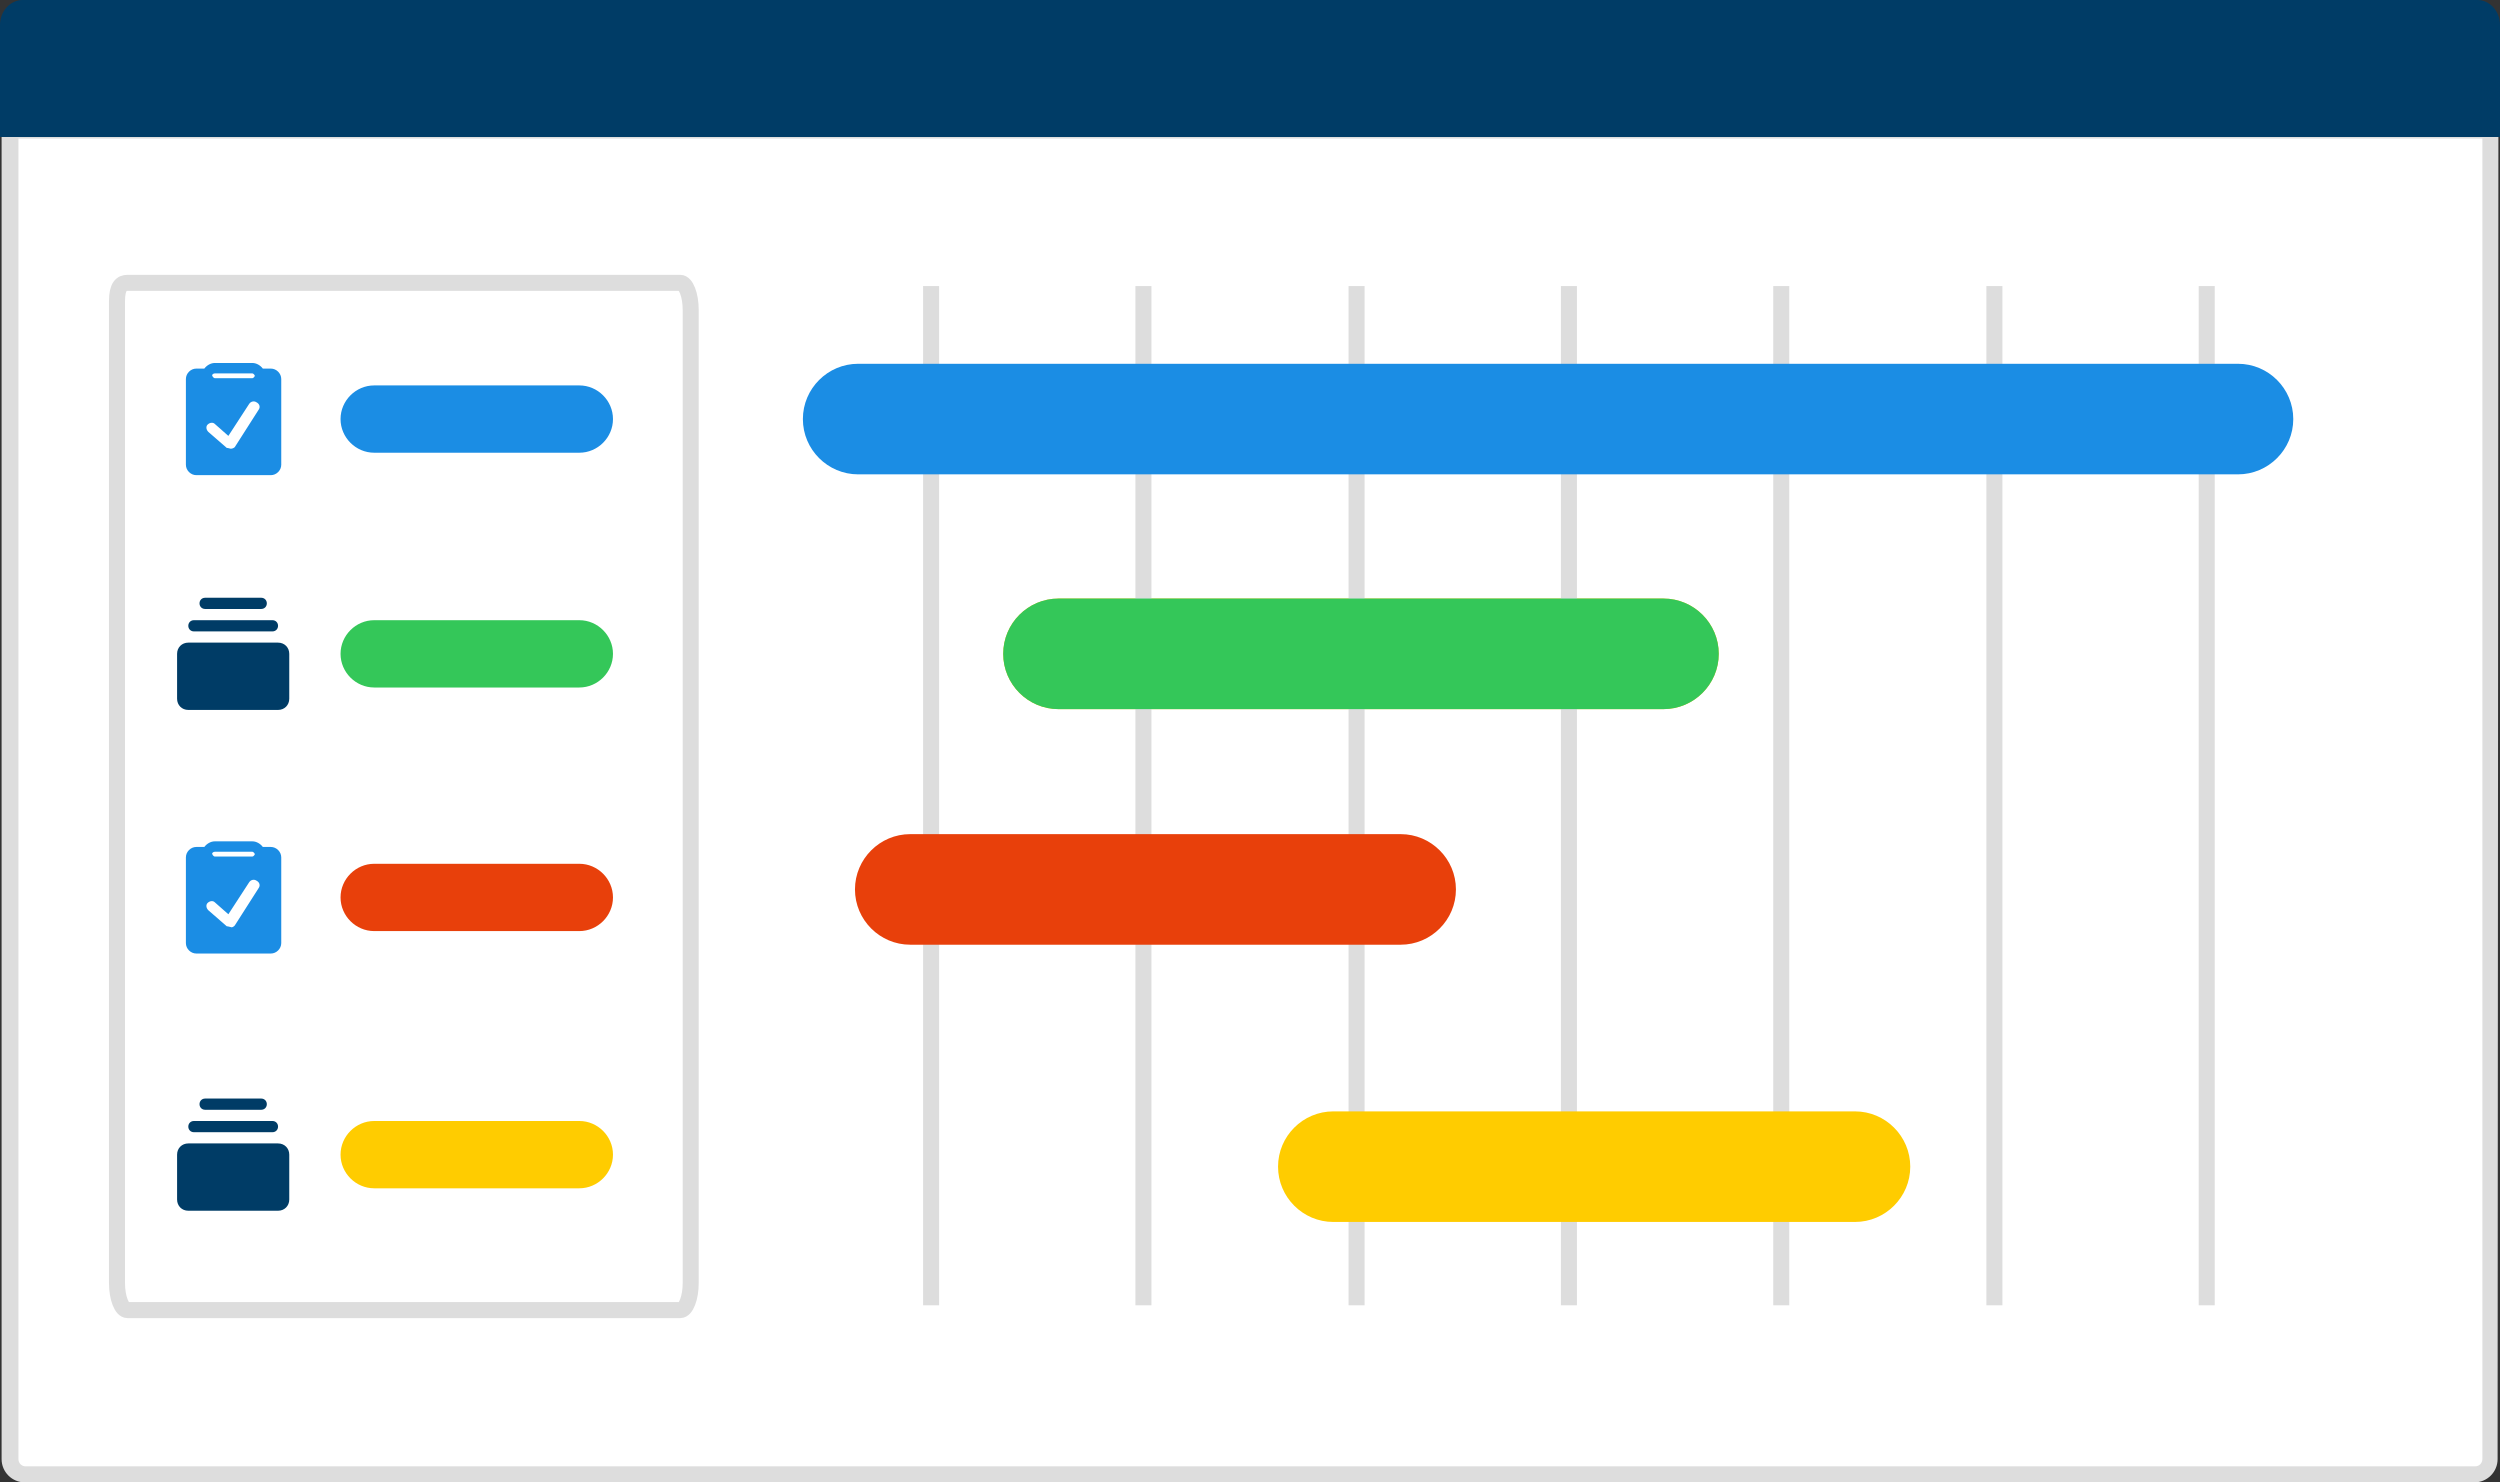
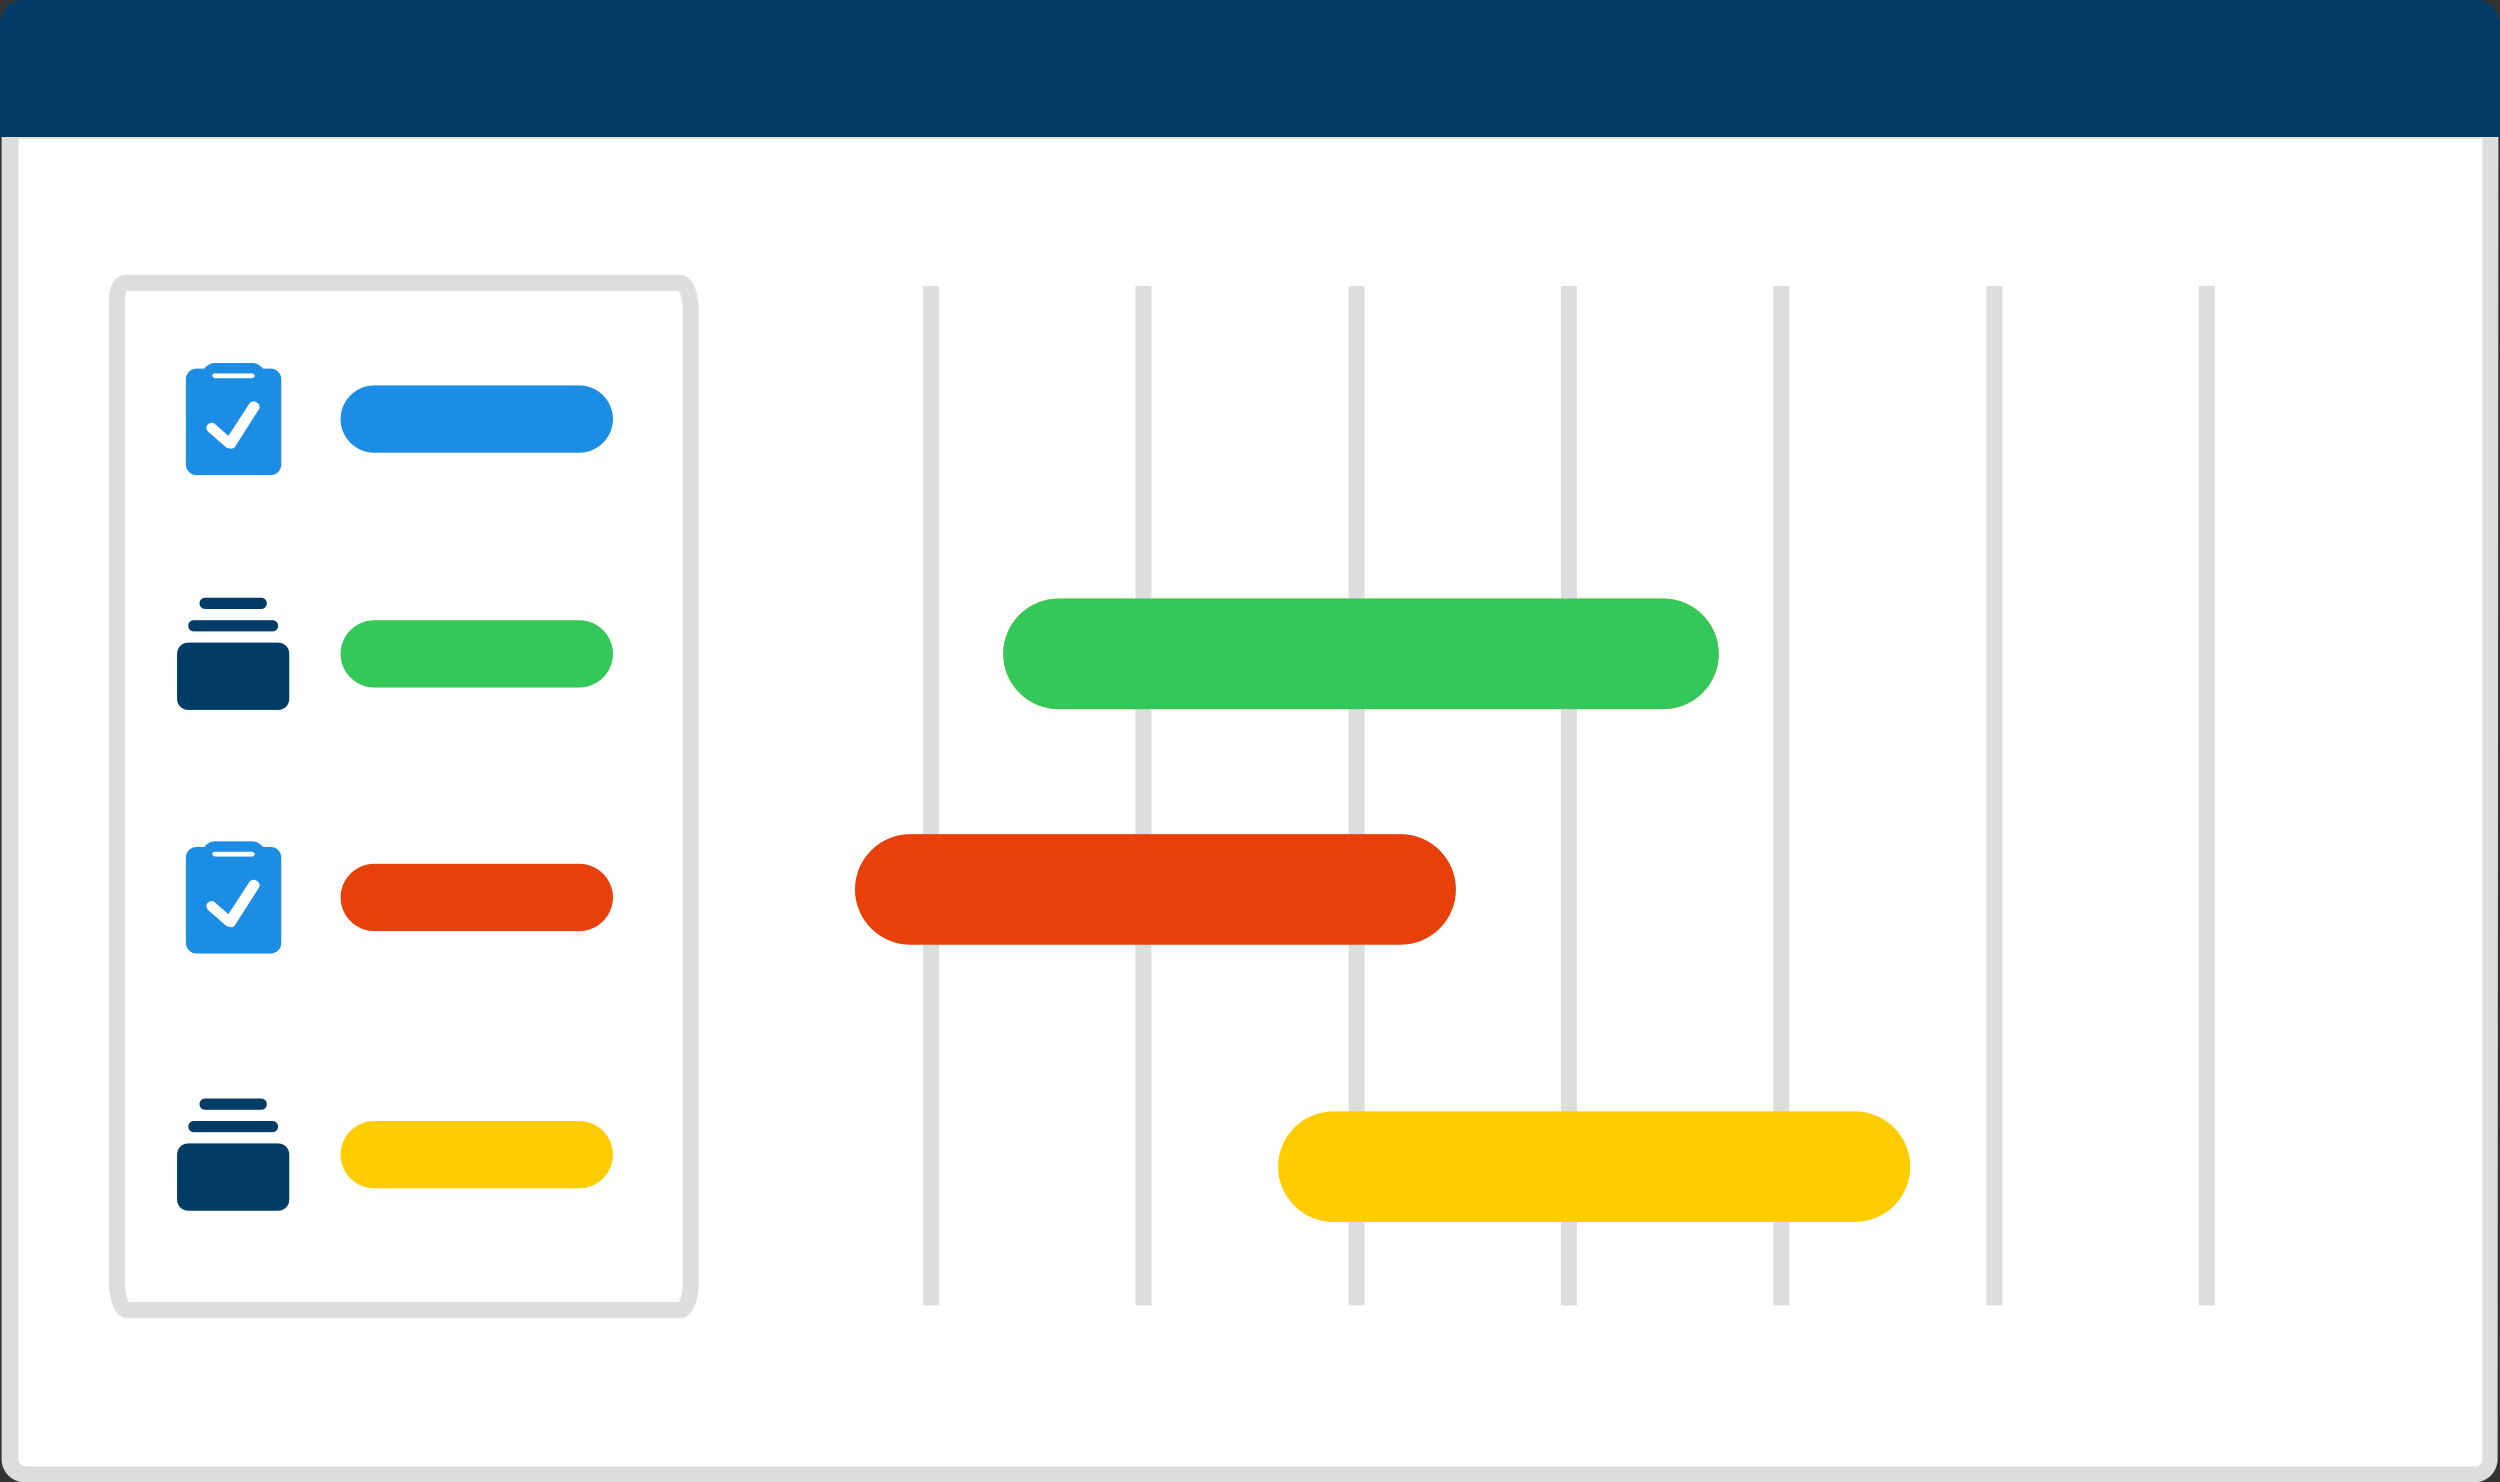
<svg xmlns="http://www.w3.org/2000/svg" version="1.1" id="Layer_1" x="0px" y="0px" width="312px" height="185px" viewBox="0 0 312 185" style="enable-background:new 0 0 312 185;" xml:space="preserve">
  <rect x="0" y="0" width="312" height="185" fill="#333333" stroke="none" />
  <style type="text/css">
	.st0{fill:#FFFFFF;}
	.st1{fill:#DDDDDD;}
	.st2{fill:#7497D1;}
	.st3{fill:#2ECC72;}
	.st4{fill:#F0C20F;}
	.st5{fill:#ED6A5E;}
	.st6{fill:#FFC31A;}
	.st7{fill:none;stroke:#DDDDDD;stroke-width:2;stroke-linecap:round;stroke-linejoin:round;}
	.st8{fill:#BA9168;}
	.st9{fill:#C69C6D;}
	.st10{fill:#F0F1F2;}
	.st11{fill:#B3B3B3;}
	.st12{fill:#A9A9AA;}
	.st13{fill:#808080;}
	.st14{fill:#777777;}
	.st15{fill:#6D6D6D;}
	.st16{fill:#0C86F4;}
	.st17{fill:#B8B8BC;}
	.st18{fill:#EF4726;}
	.st19{fill:none;}
	.st20{fill:#8DC63F;}
	.st21{fill:#F0F1F2;stroke:#DDDDDD;stroke-width:0.258;stroke-miterlimit:10;}
	.st22{fill:#FFFFFF;stroke:#CECAC8;stroke-width:0.52;stroke-miterlimit:10;}
	.st23{fill:#003C66;}
	.st24{fill:#FFCC00;}
	.st25{fill:#1B8DE4;}
	.st26{fill:#34C759;}
	.st27{fill:#E8400B;}
</style>
  <g>
    <g>
      <g>
        <g>
          <path class="st0" d="M367.4,2453c-1.1,0-1.9-0.9-1.9-1.9v-165.8H675v165.8c0,1.1-0.9,1.9-1.9,1.9H367.4z" />
          <path class="st1" d="M674,2286.3v164.8c0,0.5-0.4,0.9-0.9,0.9H367.4c-0.5,0-0.9-0.4-0.9-0.9v-164.8H674 M676,2284.3H364.5v166.8      c0,1.6,1.3,2.9,2.9,2.9h305.7c1.6,0,2.9-1.3,2.9-2.9V2284.3L676,2284.3z" />
        </g>
        <path class="st2" d="M676.2,2286.1v-14c0-1.7-1.3-3.1-2.8-3.1H367c-1.5,0-2.8,1.4-2.8,3.1v14H676.2z" />
        <path class="st3" d="M649.6,2277.4c0,1.7-1.4,3.2-3.2,3.2c-1.7,0-3.2-1.5-3.2-3.2s1.4-3.2,3.2-3.2     C648.1,2274.3,649.6,2275.7,649.6,2277.4z" />
        <path class="st4" d="M660.4,2277.4c0,1.7-1.4,3.2-3.2,3.2c-1.7,0-3.2-1.5-3.2-3.2s1.4-3.2,3.2-3.2     C659,2274.3,660.4,2275.7,660.4,2277.4z" />
        <path class="st5" d="M671.4,2277.4c0,1.7-1.4,3.2-3.2,3.2c-1.7,0-3.2-1.5-3.2-3.2s1.4-3.2,3.2-3.2     C669.9,2274.3,671.4,2275.7,671.4,2277.4z" />
      </g>
      <path class="st6" d="M571.9,2357.5h-75.5c-3.8,0-6.9-3.1-6.9-6.9l0,0c0-3.8,3.1-6.9,6.9-6.9h75.5c3.8,0,6.9,3.1,6.9,6.9l0,0    C578.8,2354.4,575.7,2357.5,571.9,2357.5z" />
      <g id="XMLID_3_">
        <g>
          <g>
            <path class="st7" d="M450.4,2429.1c0,1.9-0.6,3.4-1.3,3.4h-69c-0.7,0-1.3-1.5-1.3-3.4v-122.5c0-1.9,0.6-2.3,1.3-2.3h69       c0.7,0,1.3,1.5,1.3,3.4V2429.1z" />
          </g>
        </g>
      </g>
      <g>
        <g>
          <g>
            <path class="st8" d="M393.1,2374h-6.3c-0.3,0-0.5,0.2-0.5,0.5l0.1,15c0,0.3,0.2,0.5,0.5,0.5h6.2L393.1,2374z" />
            <path class="st9" d="M399.5,2389.9c0.3,0,0.5-0.2,0.5-0.5l-0.1-15c0-0.3-0.2-0.5-0.5-0.5h-6.3v15.9L399.5,2389.9z" />
            <rect x="387" y="2374.7" transform="matrix(1 -4.807360e-03 4.807360e-03 1 -11.447 1.918)" class="st10" width="12.3" height="14.6" />
            <path class="st11" d="M397.4,2375.4v-1.5c0-0.3-0.3-0.6-0.6-0.6h-2.1c0-0.8-0.7-1.4-1.5-1.4v3.5H397.4z" />
            <path class="st12" d="M393.1,2371.9L393.1,2371.9c-0.8,0-1.5,0.6-1.5,1.4h-2.1c-0.3,0-0.6,0.3-0.6,0.6v1.5h4.3L393.1,2371.9z" />
            <rect x="393.1" y="2375.4" transform="matrix(1 -4.821580e-03 4.821580e-03 1 -11.449 1.933)" class="st13" width="4.3" height="0.3" />
            <rect x="388.9" y="2375.4" transform="matrix(1 -4.807360e-03 4.807360e-03 1 -11.416 1.907)" class="st14" width="4.2" height="0.3" />
            <path class="st13" d="M393.7,2373.3c0-0.3-0.2-0.5-0.5-0.5v1C393.4,2373.8,393.7,2373.6,393.7,2373.3z" />
            <path class="st15" d="M393.1,2372.8L393.1,2372.8c-0.3,0-0.5,0.2-0.5,0.5s0.2,0.5,0.5,0.5l0,0V2372.8z" />
            <g>
              <ellipse class="st16" cx="389.1" cy="2378.4" rx="1.4" ry="1.4" />
              <path class="st0" d="M388.2,2378.6l0.5-0.3c0,0,0.2,0.3,0.3,0.5c0,0,0.4-1,1-1.2c0,0-0.1,0.5,0,0.6c0,0-0.5,0.3-1,1.1        C388.9,2379.2,388.4,2378.7,388.2,2378.6z" />
            </g>
            <g>
              <ellipse class="st16" cx="389.2" cy="2382.3" rx="1.4" ry="1.4" />
              <path class="st0" d="M388.2,2382.5l0.5-0.3c0,0,0.2,0.3,0.3,0.5c0,0,0.4-1,1-1.2c0,0-0.1,0.5,0,0.6c0,0-0.5,0.3-1,1.1        C389,2383.1,388.4,2382.6,388.2,2382.5z" />
            </g>
            <g>
              <ellipse class="st16" cx="389.2" cy="2386.4" rx="1.4" ry="1.4" />
              <path class="st0" d="M388.2,2386.7l0.5-0.3c0,0,0.2,0.3,0.3,0.5c0,0,0.4-1,1-1.2c0,0-0.1,0.5,0,0.6c0,0-0.5,0.3-1,1.1        C389,2387.3,388.5,2386.7,388.2,2386.7z" />
            </g>
            <g>
              <rect x="391.1" y="2377.6" transform="matrix(1 -4.807360e-03 4.807360e-03 1 -11.427 1.925)" class="st17" width="7.3" height="0.5" />
              <rect x="391.1" y="2378.6" transform="matrix(1 -4.807360e-03 4.807360e-03 1 -11.432 1.925)" class="st17" width="7.3" height="0.5" />
            </g>
            <g>
              <rect x="391.1" y="2381.5" transform="matrix(1 -4.807360e-03 4.807360e-03 1 -11.445 1.925)" class="st17" width="7.3" height="0.5" />
              <rect x="391.1" y="2382.5" transform="matrix(1 -4.807360e-03 4.807360e-03 1 -11.45 1.925)" class="st17" width="7.3" height="0.5" />
            </g>
            <g>
              <rect x="391.2" y="2385.7" transform="matrix(1 -4.807360e-03 4.807360e-03 1 -11.466 1.926)" class="st17" width="7.3" height="0.5" />
              <rect x="391.2" y="2386.7" transform="matrix(1 -4.807360e-03 4.807360e-03 1 -11.47 1.926)" class="st17" width="7.3" height="0.5" />
            </g>
          </g>
        </g>
      </g>
      <path class="st6" d="M436.5,2417.3h-25.6c-2.3,0-4.2-1.9-4.2-4.2l0,0c0-2.3,1.9-4.2,4.2-4.2h25.6c2.3,0,4.2,1.9,4.2,4.2l0,0    C440.8,2415.4,438.9,2417.3,436.5,2417.3z" />
      <g>
        <path class="st18" d="M436.5,2384.2h-25.6c-2.3,0-4.2-1.9-4.2-4.2l0,0c0-2.3,1.9-4.2,4.2-4.2h25.6c2.3,0,4.2,1.9,4.2,4.2l0,0     C440.8,2382.3,438.9,2384.2,436.5,2384.2z" />
        <g>
          <rect x="410.4" y="2378.2" class="st19" width="26.6" height="3.6" />
          <path class="st0" d="M417.3,2380.1c0,0.5-0.1,1-0.4,1.3s-0.7,0.5-1.2,0.5s-0.9-0.2-1.2-0.5c-0.3-0.3-0.4-0.7-0.4-1.3      s0.1-1,0.4-1.3s0.7-0.4,1.2-0.4s0.9,0.2,1.2,0.5C417.2,2379.1,417.3,2379.5,417.3,2380.1z M414.7,2380.1c0,0.4,0.1,0.7,0.3,0.9      c0.2,0.2,0.4,0.3,0.7,0.3c0.3,0,0.6-0.1,0.7-0.3c0.2-0.2,0.2-0.5,0.2-0.9s-0.1-0.7-0.2-0.9s-0.4-0.3-0.7-0.3      c-0.3,0-0.6,0.1-0.8,0.3C414.8,2379.3,414.7,2379.6,414.7,2380.1z" />
          <path class="st0" d="M418.6,2381.8l-1-2.6h0.6l0.5,1.5c0.1,0.2,0.1,0.5,0.2,0.6l0,0c0-0.1,0.1-0.3,0.2-0.6l0.5-1.5h0.6l-1,2.6      H418.6z" />
-           <path class="st0" d="M421.6,2381.8c-0.4,0-0.7-0.1-0.9-0.3c-0.2-0.2-0.3-0.6-0.3-1s0.1-0.7,0.3-1c0.2-0.2,0.5-0.4,0.9-0.4      c0.3,0,0.6,0.1,0.8,0.3c0.2,0.2,0.3,0.5,0.3,0.8v0.3H421c0,0.2,0.1,0.4,0.2,0.6c0.1,0.1,0.3,0.2,0.5,0.2s0.3,0,0.4,0      s0.3-0.1,0.4-0.1v0.4c-0.1,0.1-0.3,0.1-0.4,0.1S421.8,2381.8,421.6,2381.8z M421.5,2379.6c-0.2,0-0.3,0.1-0.4,0.2      c-0.1,0.1-0.2,0.3-0.2,0.5h1.2c0-0.2-0.1-0.4-0.2-0.5S421.7,2379.6,421.5,2379.6z" />
          <path class="st0" d="M424.5,2379.2c0.1,0,0.2,0,0.3,0l-0.1,0.5c-0.1,0-0.2,0-0.2,0c-0.2,0-0.4,0.1-0.5,0.2s-0.2,0.3-0.2,0.6v1.3      h-0.5v-2.6h0.4l0.1,0.5l0,0c0.1-0.2,0.2-0.3,0.3-0.4C424.2,2379.2,424.4,2379.2,424.5,2379.2z" />
          <path class="st0" d="M426.2,2381.8c-0.3,0-0.6-0.1-0.7-0.3c-0.2-0.2-0.3-0.6-0.3-1s0.1-0.7,0.3-1c0.2-0.2,0.4-0.3,0.8-0.3      c0.3,0,0.6,0.1,0.8,0.4l0,0c0-0.2,0-0.3,0-0.4v-0.9h0.5v3.6H427l-0.1-0.3l0,0C426.7,2381.7,426.5,2381.8,426.2,2381.8z       M426.3,2381.4c0.2,0,0.4-0.1,0.5-0.2c0.1-0.1,0.2-0.3,0.2-0.6v-0.1c0-0.3-0.1-0.6-0.2-0.7c-0.1-0.1-0.3-0.2-0.5-0.2      s-0.3,0.1-0.4,0.2c-0.1,0.2-0.2,0.4-0.2,0.7s0,0.5,0.2,0.6C425.9,2381.3,426.1,2381.4,426.3,2381.4z" />
          <path class="st0" d="M430,2381.8l-0.1-0.3l0,0c-0.1,0.1-0.2,0.2-0.3,0.3c-0.1,0.1-0.3,0.1-0.5,0.1c-0.3,0-0.5-0.1-0.7-0.2      s-0.2-0.4-0.2-0.7v-1.7h0.5v1.6c0,0.2,0,0.3,0.1,0.4s0.2,0.1,0.4,0.1c0.2,0,0.4-0.1,0.5-0.2c0.1-0.1,0.2-0.4,0.2-0.7v-1.3h0.5      v2.6L430,2381.8L430,2381.8z" />
          <path class="st0" d="M432.4,2381.8c-0.4,0-0.7-0.1-0.9-0.3c-0.2-0.2-0.3-0.6-0.3-1s0.1-0.7,0.3-1c0.2-0.2,0.5-0.4,0.9-0.4      c0.3,0,0.6,0.1,0.8,0.3c0.2,0.2,0.3,0.5,0.3,0.8v0.3h-1.7c0,0.2,0.1,0.4,0.2,0.6c0.1,0.1,0.3,0.2,0.5,0.2s0.3,0,0.4,0      s0.3-0.1,0.4-0.1v0.4c-0.1,0.1-0.3,0.1-0.4,0.1S432.5,2381.8,432.4,2381.8z M432.3,2379.6c-0.2,0-0.3,0.1-0.4,0.2      c-0.1,0.1-0.2,0.3-0.2,0.5h1.2c0-0.2-0.1-0.4-0.2-0.5S432.4,2379.6,432.3,2379.6z" />
        </g>
      </g>
      <g>
        <path class="st16" d="M436.5,2325.4h-25.6c-2.3,0-4.2-1.9-4.2-4.2l0,0c0-2.3,1.9-4.2,4.2-4.2h25.6c2.3,0,4.2,1.9,4.2,4.2l0,0     C440.8,2323.5,438.9,2325.4,436.5,2325.4z" />
      </g>
      <g>
        <g>
          <g>
            <path class="st8" d="M393.1,2314.3h-6.3c-0.3,0-0.5,0.2-0.5,0.5l0.1,15c0,0.3,0.2,0.5,0.5,0.5h6.2L393.1,2314.3z" />
            <path class="st9" d="M399.5,2330.1c0.3,0,0.5-0.2,0.5-0.5l-0.1-15c0-0.3-0.2-0.5-0.5-0.5h-6.3v15.9L399.5,2330.1z" />
            <rect x="387" y="2315" transform="matrix(1 -4.807360e-03 4.807360e-03 1 -11.16 1.917)" class="st10" width="12.3" height="14.6" />
            <path class="st11" d="M397.4,2315.7v-1.5c0-0.3-0.3-0.6-0.6-0.6h-2.1c0-0.8-0.7-1.4-1.5-1.4v3.5H397.4z" />
            <path class="st12" d="M393.1,2312.2L393.1,2312.2c-0.8,0-1.5,0.6-1.5,1.4h-2.1c-0.3,0-0.6,0.3-0.6,0.6v1.5h4.3L393.1,2312.2z" />
            <rect x="393.1" y="2315.7" transform="matrix(1 -4.821580e-03 4.821580e-03 1 -11.162 1.933)" class="st13" width="4.3" height="0.3" />
            <rect x="388.9" y="2315.7" transform="matrix(1 -4.807360e-03 4.807360e-03 1 -11.129 1.907)" class="st14" width="4.2" height="0.3" />
            <path class="st13" d="M393.7,2313.6c0-0.3-0.2-0.5-0.5-0.5v1C393.4,2314.1,393.7,2313.9,393.7,2313.6z" />
            <path class="st15" d="M393.1,2313.1L393.1,2313.1c-0.3,0-0.5,0.2-0.5,0.5s0.2,0.5,0.5,0.5l0,0V2313.1z" />
            <g>
              <ellipse class="st16" cx="389.1" cy="2318.6" rx="1.4" ry="1.4" />
              <path class="st0" d="M388.2,2318.9l0.5-0.3c0,0,0.2,0.3,0.3,0.5c0,0,0.4-1,1-1.2c0,0-0.1,0.5,0,0.6c0,0-0.5,0.3-1,1.1        C388.9,2319.5,388.4,2318.9,388.2,2318.9z" />
            </g>
            <g>
              <ellipse class="st16" cx="389.2" cy="2322.6" rx="1.4" ry="1.4" />
-               <path class="st0" d="M388.2,2322.8l0.5-0.3c0,0,0.2,0.3,0.3,0.5c0,0,0.4-1,1-1.2c0,0-0.1,0.5,0,0.6c0,0-0.5,0.3-1,1.1        C389,2323.4,388.4,2322.9,388.2,2322.8z" />
            </g>
            <g>
              <ellipse class="st16" cx="389.2" cy="2326.7" rx="1.4" ry="1.4" />
              <path class="st0" d="M388.2,2327l0.5-0.3c0,0,0.2,0.3,0.3,0.5c0,0,0.4-1,1-1.2c0,0-0.1,0.5,0,0.6c0,0-0.5,0.3-1,1.1        C389,2327.6,388.5,2327,388.2,2327z" />
            </g>
            <g>
              <rect x="391.1" y="2317.9" transform="matrix(1 -4.807360e-03 4.807360e-03 1 -11.14 1.925)" class="st17" width="7.3" height="0.5" />
              <rect x="391.1" y="2318.9" transform="matrix(1 -4.807360e-03 4.807360e-03 1 -11.145 1.925)" class="st17" width="7.3" height="0.5" />
            </g>
            <g>
              <rect x="391.1" y="2321.8" transform="matrix(1 -4.807360e-03 4.807360e-03 1 -11.159 1.925)" class="st17" width="7.3" height="0.5" />
              <rect x="391.1" y="2322.8" transform="matrix(1 -4.807360e-03 4.807360e-03 1 -11.163 1.925)" class="st17" width="7.3" height="0.5" />
            </g>
            <g>
              <rect x="391.2" y="2325.9" transform="matrix(1 -4.807360e-03 4.807360e-03 1 -11.178 1.925)" class="st17" width="7.3" height="0.5" />
              <rect x="391.2" y="2327" transform="matrix(1 -4.807360e-03 4.807360e-03 1 -11.184 1.925)" class="st17" width="7.3" height="0.5" />
            </g>
          </g>
        </g>
      </g>
      <g>
        <path class="st6" d="M436.5,2354.8h-25.6c-2.3,0-4.2-1.9-4.2-4.2l0,0c0-2.3,1.9-4.2,4.2-4.2h25.6c2.3,0,4.2,1.9,4.2,4.2l0,0     C440.8,2352.9,438.9,2354.8,436.5,2354.8z" />
        <g>
          <rect x="410.4" y="2348.8" class="st19" width="26.6" height="3.6" />
          <path class="st0" d="M411.4,2352.4v-3.4h0.6v3.4H411.4z" />
          <path class="st0" d="M415,2352.4h-0.5v-1.6c0-0.2,0-0.3-0.1-0.4c-0.1-0.1-0.2-0.1-0.4-0.1c-0.2,0-0.4,0.1-0.5,0.2      c-0.1,0.1-0.2,0.4-0.2,0.7v1.3h-0.5v-2.6h0.4l0.1,0.3l0,0c0.1-0.1,0.2-0.2,0.3-0.3c0.1-0.1,0.3-0.1,0.5-0.1      c0.6,0,0.9,0.3,0.9,0.9L415,2352.4L415,2352.4z" />
          <path class="st0" d="M419.3,2350c0,0.4-0.1,0.6-0.3,0.8c-0.2,0.2-0.6,0.3-1,0.3h-0.4v1.3H417v-3.4h1c0.4,0,0.7,0.1,0.9,0.3      C419.2,2349.4,419.3,2349.7,419.3,2350z M417.6,2350.7h0.3c0.3,0,0.5,0,0.6-0.1s0.2-0.3,0.2-0.5s-0.1-0.3-0.2-0.4      c-0.1-0.1-0.3-0.1-0.6-0.1h-0.4v1.1H417.6z" />
          <path class="st0" d="M421.2,2349.8c0.1,0,0.2,0,0.3,0l-0.1,0.5c-0.1,0-0.2,0-0.2,0c-0.2,0-0.4,0.1-0.5,0.2s-0.2,0.3-0.2,0.6v1.3      H420v-2.6h0.4l0.1,0.5l0,0c0.1-0.2,0.2-0.3,0.3-0.4C420.9,2349.8,421.1,2349.8,421.2,2349.8z" />
          <path class="st0" d="M424.3,2351.1c0,0.4-0.1,0.7-0.3,1c-0.2,0.2-0.5,0.4-0.9,0.4c-0.2,0-0.4-0.1-0.6-0.2s-0.3-0.3-0.4-0.5      s-0.1-0.4-0.1-0.7c0-0.4,0.1-0.7,0.3-1s0.5-0.3,0.9-0.3s0.7,0.1,0.9,0.4C424.1,2350.4,424.3,2350.7,424.3,2351.1z M422.4,2351.1      c0,0.6,0.2,0.9,0.7,0.9c0.4,0,0.6-0.3,0.6-0.9c0-0.6-0.2-0.9-0.7-0.9c-0.2,0-0.4,0.1-0.5,0.2      C422.4,2350.6,422.4,2350.8,422.4,2351.1z" />
          <path class="st0" d="M427,2349.8v0.3l-0.4,0.1c0,0.1,0.1,0.1,0.1,0.2c0,0.1,0,0.2,0,0.2c0,0.3-0.1,0.5-0.3,0.6      c-0.2,0.2-0.4,0.2-0.8,0.2c-0.1,0-0.2,0-0.2,0c-0.1,0.1-0.2,0.2-0.2,0.3s0,0.1,0.1,0.1s0.2,0,0.3,0h0.4c0.3,0,0.5,0.1,0.6,0.2      c0.1,0.1,0.2,0.3,0.2,0.5c0,0.3-0.1,0.5-0.4,0.7c-0.2,0.2-0.6,0.2-1,0.2c-0.3,0-0.6-0.1-0.8-0.2s-0.3-0.3-0.3-0.5s0-0.3,0.1-0.4      c0.1-0.1,0.2-0.2,0.4-0.2c-0.1,0-0.1-0.1-0.2-0.1s-0.1-0.1-0.1-0.2c0-0.1,0-0.2,0.1-0.2c0.1-0.1,0.1-0.1,0.2-0.2      c-0.1-0.1-0.2-0.1-0.3-0.3c-0.1-0.1-0.1-0.3-0.1-0.5c0-0.3,0.1-0.5,0.3-0.6c0.2-0.2,0.4-0.2,0.7-0.2c0.1,0,0.1,0,0.2,0      s0.1,0,0.2,0L427,2349.8L427,2349.8z M425,2352.8c0,0.1,0.1,0.2,0.2,0.3s0.3,0.1,0.4,0.1c0.3,0,0.5,0,0.7-0.1      c0.1-0.1,0.2-0.2,0.2-0.3s0-0.2-0.1-0.2s-0.2-0.1-0.4-0.1h-0.4c-0.2,0-0.3,0-0.4,0.1S425,2352.7,425,2352.8z M425.3,2350.7      c0,0.2,0,0.3,0.1,0.4c0.1,0.1,0.2,0.1,0.4,0.1c0.3,0,0.5-0.2,0.5-0.5c0-0.2,0-0.3-0.1-0.4c-0.1-0.1-0.2-0.1-0.4-0.1      c-0.2,0-0.3,0-0.4,0.1S425.3,2350.5,425.3,2350.7z" />
          <path class="st0" d="M428.8,2349.8c0.1,0,0.2,0,0.3,0l-0.1,0.5c-0.1,0-0.2,0-0.2,0c-0.2,0-0.4,0.1-0.5,0.2s-0.2,0.3-0.2,0.6v1.3      h-0.5v-2.6h0.4l0.1,0.5l0,0c0.1-0.2,0.2-0.3,0.3-0.4C428.5,2349.8,428.6,2349.8,428.8,2349.8z" />
          <path class="st0" d="M430.7,2352.4c-0.4,0-0.7-0.1-0.9-0.3c-0.2-0.2-0.3-0.6-0.3-1s0.1-0.7,0.3-1c0.2-0.2,0.5-0.4,0.9-0.4      c0.3,0,0.6,0.1,0.8,0.3c0.2,0.2,0.3,0.5,0.3,0.8v0.3H430c0,0.2,0.1,0.4,0.2,0.6c0.1,0.1,0.3,0.2,0.5,0.2s0.3,0,0.4,0      s0.3-0.1,0.4-0.1v0.4c-0.1,0.1-0.3,0.1-0.4,0.1S430.8,2352.4,430.7,2352.4z M430.6,2350.2c-0.2,0-0.3,0.1-0.4,0.2      c-0.1,0.1-0.2,0.3-0.2,0.5h1.2c0-0.2-0.1-0.4-0.2-0.5S430.7,2350.2,430.6,2350.2z" />
          <path class="st0" d="M434,2351.7c0,0.2-0.1,0.4-0.3,0.6s-0.4,0.2-0.8,0.2c-0.3,0-0.6-0.1-0.8-0.2v-0.5c0.3,0.1,0.6,0.2,0.8,0.2      c0.3,0,0.5-0.1,0.5-0.3c0-0.1,0-0.1-0.1-0.2c0,0-0.1-0.1-0.2-0.1s-0.2-0.1-0.4-0.2c-0.3-0.1-0.5-0.2-0.6-0.3s-0.2-0.3-0.2-0.4      c0-0.2,0.1-0.4,0.3-0.5c0.2-0.1,0.4-0.2,0.7-0.2c0.3,0,0.6,0.1,0.9,0.2l-0.2,0.4c-0.3-0.1-0.5-0.2-0.7-0.2      c-0.3,0-0.4,0.1-0.4,0.2c0,0.1,0,0.1,0.1,0.2c0.1,0.1,0.2,0.1,0.5,0.2c0.2,0.1,0.4,0.2,0.5,0.2s0.2,0.1,0.2,0.2      C434,2351.4,434,2351.5,434,2351.7z" />
          <path class="st0" d="M436.3,2351.7c0,0.2-0.1,0.4-0.3,0.6s-0.4,0.2-0.8,0.2c-0.3,0-0.6-0.1-0.8-0.2v-0.5      c0.3,0.1,0.6,0.2,0.8,0.2c0.3,0,0.5-0.1,0.5-0.3c0-0.1,0-0.1-0.1-0.2c0,0-0.1-0.1-0.2-0.1s-0.2-0.1-0.4-0.2      c-0.3-0.1-0.5-0.2-0.6-0.3s-0.2-0.3-0.2-0.4c0-0.2,0.1-0.4,0.3-0.5c0.2-0.1,0.4-0.2,0.7-0.2c0.3,0,0.6,0.1,0.9,0.2l-0.2,0.4      c-0.3-0.1-0.5-0.2-0.7-0.2c-0.3,0-0.4,0.1-0.4,0.2c0,0.1,0,0.1,0.1,0.2c0.1,0.1,0.2,0.1,0.5,0.2c0.2,0.1,0.4,0.2,0.5,0.2      s0.2,0.1,0.2,0.2C436.3,2351.4,436.3,2351.5,436.3,2351.7z" />
        </g>
      </g>
      <g>
        <path class="st20" d="M436.5,2354.7h-25.6c-2.3,0-4.2-1.9-4.2-4.2l0,0c0-2.3,1.9-4.2,4.2-4.2h25.6c2.3,0,4.2,1.9,4.2,4.2l0,0     C440.8,2352.8,438.9,2354.7,436.5,2354.7z" />
      </g>
      <path class="st18" d="M436.5,2385.1h-25.6c-2.3,0-4.2-1.9-4.2-4.2l0,0c0-2.3,1.9-4.2,4.2-4.2h25.6c2.3,0,4.2,1.9,4.2,4.2l0,0    C440.8,2383.2,438.9,2385.1,436.5,2385.1z" />
      <g>
        <rect x="479.4" y="2304.7" class="st1" width="2" height="127.2" />
      </g>
      <g>
        <rect x="506" y="2304.7" class="st1" width="2" height="127.2" />
      </g>
      <g>
        <rect x="532.5" y="2304.7" class="st1" width="2" height="127.2" />
      </g>
      <g>
        <rect x="559" y="2304.7" class="st1" width="2" height="127.2" />
      </g>
      <g>
        <rect x="585.6" y="2304.7" class="st1" width="2" height="127.2" />
      </g>
      <g>
        <rect x="612.1" y="2304.7" class="st1" width="2" height="127.2" />
      </g>
      <g>
        <rect x="638.6" y="2304.7" class="st1" width="2" height="127.2" />
      </g>
      <path class="st16" d="M643.6,2328.1H471.4c-3.8,0-6.9-3.1-6.9-6.9l0,0c0-3.8,3.1-6.9,6.9-6.9h172.2c3.8,0,6.9,3.1,6.9,6.9l0,0    C650.5,2325,647.3,2328.1,643.6,2328.1z" />
      <path class="st20" d="M571.9,2357.5h-75.5c-3.8,0-6.9-3.1-6.9-6.9l0,0c0-3.8,3.1-6.9,6.9-6.9h75.5c3.8,0,6.9,3.1,6.9,6.9l0,0    C578.8,2354.4,575.7,2357.5,571.9,2357.5z" />
      <path class="st18" d="M539.1,2386.9h-61.2c-3.8,0-6.9-3.1-6.9-6.9l0,0c0-3.8,3.1-6.9,6.9-6.9h61.2c3.8,0,6.9,3.1,6.9,6.9l0,0    C546,2383.8,542.9,2386.9,539.1,2386.9z" />
      <path class="st6" d="M595.7,2421.5h-65.1c-3.8,0-6.9-3.1-6.9-6.9l0,0c0-3.8,3.1-6.9,6.9-6.9h65.1c3.8,0,6.9,3.1,6.9,6.9l0,0    C602.6,2418.4,599.5,2421.5,595.7,2421.5z" />
      <g>
        <path class="st21" d="M400.3,2344.7v14.6c0,0.1-0.1,0.2-0.2,0.2h-13.5c-0.1,0-0.2-0.1-0.2-0.2v-17.5c0-0.2,0.1-0.3,0.3-0.3h10.4     L400.3,2344.7z" />
        <polyline class="st21" points="400.3,2344.8 397,2344.8 397,2341.6    " />
        <rect x="387.8" y="2343.2" class="st16" width="5.6" height="4.5" />
        <rect x="387.7" y="2348.9" class="st17" width="11.2" height="0.5" />
        <rect x="394.4" y="2347.1" class="st17" width="4.5" height="0.5" />
        <rect x="394.4" y="2345.5" class="st17" width="4.5" height="0.5" />
        <rect x="387.7" y="2350.6" class="st17" width="11.2" height="0.5" />
        <rect x="387.7" y="2352.4" class="st17" width="11.2" height="0.5" />
        <rect x="387.7" y="2354.1" class="st17" width="11.2" height="0.5" />
-         <rect x="387.7" y="2355.9" class="st17" width="11.2" height="0.5" />
        <rect x="387.7" y="2357.6" class="st17" width="11.2" height="0.5" />
      </g>
      <g>
        <path class="st21" d="M400.3,2407.2v14.6c0,0.1-0.1,0.2-0.2,0.2h-13.5c-0.1,0-0.2-0.1-0.2-0.2v-17.5c0-0.2,0.1-0.3,0.3-0.3h10.4     L400.3,2407.2z" />
        <polyline class="st21" points="400.3,2407.4 397,2407.4 397,2404.1    " />
        <rect x="387.8" y="2405.8" class="st16" width="5.6" height="4.5" />
        <rect x="387.7" y="2411.5" class="st17" width="11.2" height="0.5" />
        <rect x="394.4" y="2409.7" class="st17" width="4.5" height="0.5" />
        <rect x="394.4" y="2408.1" class="st17" width="4.5" height="0.5" />
        <rect x="387.7" y="2413.2" class="st17" width="11.2" height="0.5" />
        <rect x="387.7" y="2415" class="st17" width="11.2" height="0.5" />
        <rect x="387.7" y="2416.7" class="st17" width="11.2" height="0.5" />
        <rect x="387.7" y="2418.4" class="st17" width="11.2" height="0.5" />
        <rect x="387.7" y="2420.2" class="st17" width="11.2" height="0.5" />
      </g>
    </g>
    <ellipse class="st22" cx="643.1" cy="2321.4" rx="5" ry="5" />
    <ellipse class="st22" cx="571.8" cy="2351" rx="5" ry="5" />
-     <ellipse class="st22" cx="538.8" cy="2380" rx="5" ry="5" />
    <ellipse class="st22" cx="595.8" cy="2415" rx="5" ry="5" />
  </g>
  <g>
    <g>
      <path class="st0" d="M3.2,184c-1.1,0-1.9-0.9-1.9-1.9V16.3h309.5v165.8c0,1.1-0.9,1.9-1.9,1.9H3.2z" />
      <path class="st1" d="M309.8,17.3v164.8c0,0.5-0.4,0.9-0.9,0.9H3.2c-0.5,0-0.9-0.4-0.9-0.9V17.3H309.8 M311.8,15.3H0.2v166.8    c0,1.6,1.3,2.9,2.9,2.9h305.7c1.6,0,2.9-1.3,2.9-2.9L311.8,15.3L311.8,15.3z" />
    </g>
    <path class="st23" d="M312,17.1v-14c0-1.7-1.3-3.1-2.8-3.1H2.8C1.3,0,0,1.4,0,3.1v14H312z" />
  </g>
  <path class="st6" d="M207.6,88.5h-75.5c-3.8,0-6.9-3.1-6.9-6.9l0,0c0-3.8,3.1-6.9,6.9-6.9h75.5c3.8,0,6.9,3.1,6.9,6.9l0,0  C214.5,85.4,211.4,88.5,207.6,88.5z" />
  <g id="XMLID_00000000944944919859180370000014833164025074066355_">
    <g>
      <g>
        <path class="st7" d="M86.2,160.1c0,1.9-0.6,3.4-1.3,3.4h-69c-0.7,0-1.3-1.5-1.3-3.4V37.6c0-1.9,0.6-2.3,1.3-2.3h69     c0.7,0,1.3,1.5,1.3,3.4V160.1z" />
      </g>
    </g>
  </g>
  <path class="st24" d="M72.3,148.3H46.7c-2.3,0-4.2-1.9-4.2-4.2l0,0c0-2.3,1.9-4.2,4.2-4.2h25.6c2.3,0,4.2,1.9,4.2,4.2l0,0  C76.5,146.4,74.6,148.3,72.3,148.3z" />
  <g>
    <path class="st25" d="M72.3,56.5H46.7c-2.3,0-4.2-1.9-4.2-4.2l0,0c0-2.3,1.9-4.2,4.2-4.2h25.6c2.3,0,4.2,1.9,4.2,4.2l0,0   C76.5,54.6,74.6,56.5,72.3,56.5z" />
  </g>
  <g>
    <path class="st26" d="M72.3,85.8H46.7c-2.3,0-4.2-1.9-4.2-4.2l0,0c0-2.3,1.9-4.2,4.2-4.2h25.6c2.3,0,4.2,1.9,4.2,4.2l0,0   C76.5,83.9,74.6,85.8,72.3,85.8z" />
  </g>
  <path class="st27" d="M72.3,116.2H46.7c-2.3,0-4.2-1.9-4.2-4.2l0,0c0-2.3,1.9-4.2,4.2-4.2h25.6c2.3,0,4.2,1.9,4.2,4.2l0,0  C76.5,114.3,74.6,116.2,72.3,116.2z" />
  <g>
    <rect x="115.2" y="35.7" class="st1" width="2" height="127.2" />
  </g>
  <g>
    <rect x="141.7" y="35.7" class="st1" width="2" height="127.2" />
  </g>
  <g>
    <rect x="168.3" y="35.7" class="st1" width="2" height="127.2" />
  </g>
  <g>
    <rect x="194.8" y="35.7" class="st1" width="2" height="127.2" />
  </g>
  <g>
    <rect x="221.3" y="35.7" class="st1" width="2" height="127.2" />
  </g>
  <g>
    <rect x="247.9" y="35.7" class="st1" width="2" height="127.2" />
  </g>
  <g>
    <rect x="274.4" y="35.7" class="st1" width="2" height="127.2" />
  </g>
-   <path class="st25" d="M279.3,59.2H107.1c-3.8,0-6.9-3.1-6.9-6.9l0,0c0-3.8,3.1-6.9,6.9-6.9h172.2c3.8,0,6.9,3.1,6.9,6.9l0,0  C286.2,56.1,283.1,59.2,279.3,59.2z" />
  <path class="st26" d="M207.6,88.5h-75.5c-3.8,0-6.9-3.1-6.9-6.9l0,0c0-3.8,3.1-6.9,6.9-6.9h75.5c3.8,0,6.9,3.1,6.9,6.9l0,0  C214.5,85.4,211.4,88.5,207.6,88.5z" />
  <path class="st27" d="M174.8,117.9h-61.2c-3.8,0-6.9-3.1-6.9-6.9l0,0c0-3.8,3.1-6.9,6.9-6.9h61.2c3.8,0,6.9,3.1,6.9,6.9l0,0  C181.7,114.8,178.6,117.9,174.8,117.9z" />
  <path class="st24" d="M231.5,152.5h-65.1c-3.8,0-6.9-3.1-6.9-6.9l0,0c0-3.8,3.1-6.9,6.9-6.9h65.1c3.8,0,6.9,3.1,6.9,6.9l0,0  C238.4,149.4,235.3,152.5,231.5,152.5z" />
  <path class="st23" d="M23.5,78.1c0-0.4,0.3-0.7,0.7-0.7H34c0.4,0,0.7,0.3,0.7,0.7s-0.3,0.7-0.7,0.7h-9.8  C23.8,78.8,23.5,78.5,23.5,78.1z M25.6,76h7c0.4,0,0.7-0.3,0.7-0.7c0-0.4-0.3-0.7-0.7-0.7h-7c-0.4,0-0.7,0.3-0.7,0.7  C24.9,75.7,25.2,76,25.6,76z M34.7,80.2H23.5c-0.8,0-1.4,0.6-1.4,1.4v5.6c0,0.8,0.6,1.4,1.4,1.4h11.2c0.8,0,1.4-0.6,1.4-1.4v-5.6  C36.1,80.8,35.5,80.2,34.7,80.2z" />
  <path class="st23" d="M23.5,140.6c0-0.4,0.3-0.7,0.7-0.7H34c0.4,0,0.7,0.3,0.7,0.7s-0.3,0.7-0.7,0.7h-9.8  C23.8,141.3,23.5,141,23.5,140.6z M25.6,138.5h7c0.4,0,0.7-0.3,0.7-0.7s-0.3-0.7-0.7-0.7h-7c-0.4,0-0.7,0.3-0.7,0.7  S25.2,138.5,25.6,138.5z M34.7,142.7H23.5c-0.8,0-1.4,0.6-1.4,1.4v5.6c0,0.8,0.6,1.4,1.4,1.4h11.2c0.8,0,1.4-0.6,1.4-1.4v-5.6  C36.1,143.3,35.5,142.7,34.7,142.7z" />
  <path class="st25" d="M33.8,105.7h-1c-0.3-0.4-0.8-0.7-1.3-0.7h-4.7c-0.5,0-1,0.3-1.3,0.7h-1c-0.7,0-1.3,0.6-1.3,1.3v10.7  c0,0.7,0.6,1.3,1.3,1.3h9.3c0.7,0,1.3-0.6,1.3-1.3V107C35.1,106.3,34.5,105.7,33.8,105.7z M26.8,106.3h4.7c0.1,0,0.3,0.2,0.3,0.3  c0,0.1-0.2,0.3-0.3,0.3h-4.7c-0.1,0-0.3-0.2-0.3-0.3C26.4,106.5,26.6,106.3,26.8,106.3z M32.3,110.8l-3,4.7  c-0.1,0.1-0.3,0.3-0.5,0.2c-0.1,0-0.3-0.1-0.5-0.1l-2.3-2c-0.3-0.3-0.3-0.7-0.1-0.9c0.3-0.3,0.7-0.3,0.9-0.1l1.7,1.5l2.6-4  c0.2-0.3,0.6-0.4,0.9-0.2C32.4,110.1,32.5,110.5,32.3,110.8z" />
  <path class="st25" d="M33.8,46h-1c-0.3-0.4-0.8-0.7-1.3-0.7h-4.7c-0.5,0-1,0.3-1.3,0.7h-1c-0.7,0-1.3,0.6-1.3,1.3V58  c0,0.7,0.6,1.3,1.3,1.3h9.3c0.7,0,1.3-0.6,1.3-1.3V47.3C35.1,46.6,34.5,46,33.8,46z M26.8,46.6h4.7c0.1,0,0.3,0.2,0.3,0.3  c0,0.1-0.2,0.3-0.3,0.3h-4.7c-0.1,0-0.3-0.2-0.3-0.3C26.4,46.8,26.6,46.6,26.8,46.6z M32.3,51.1l-3,4.7C29.2,55.9,29,56,28.8,56  c-0.1,0-0.3-0.1-0.5-0.1l-2.3-2c-0.3-0.3-0.3-0.7-0.1-0.9c0.3-0.3,0.7-0.3,0.9-0.1l1.7,1.5l2.6-4c0.2-0.3,0.6-0.4,0.9-0.2  C32.4,50.4,32.5,50.8,32.3,51.1z" />
</svg>